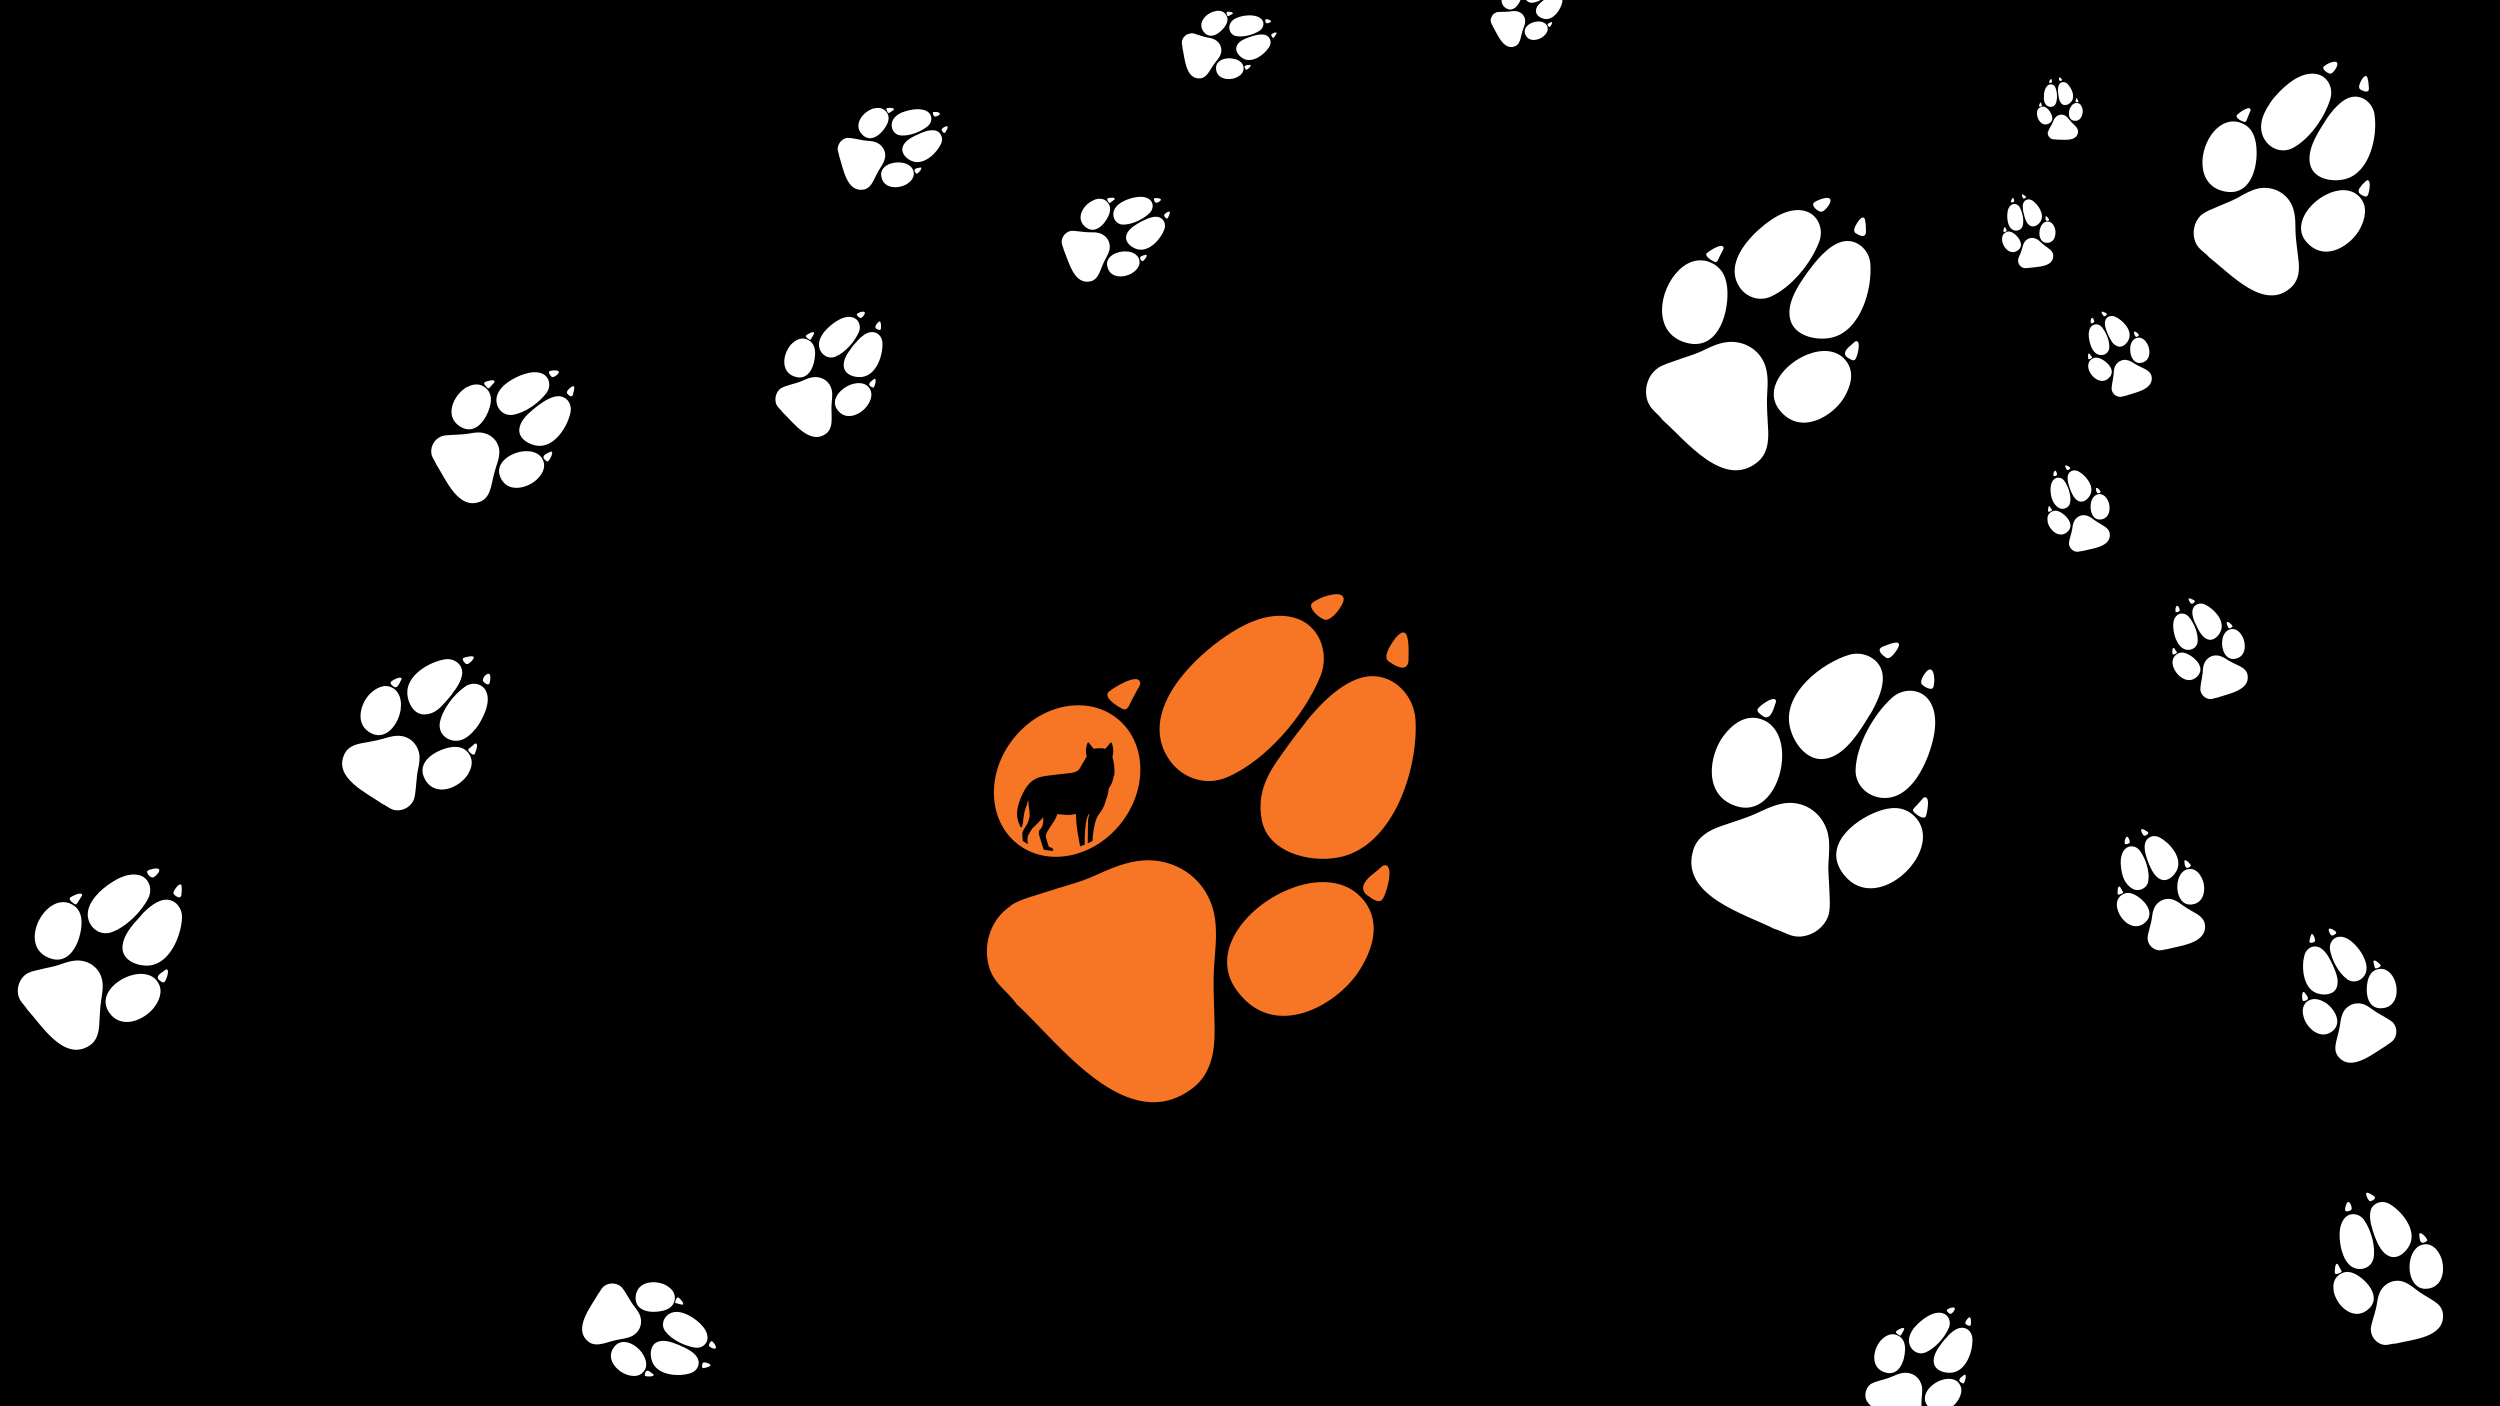
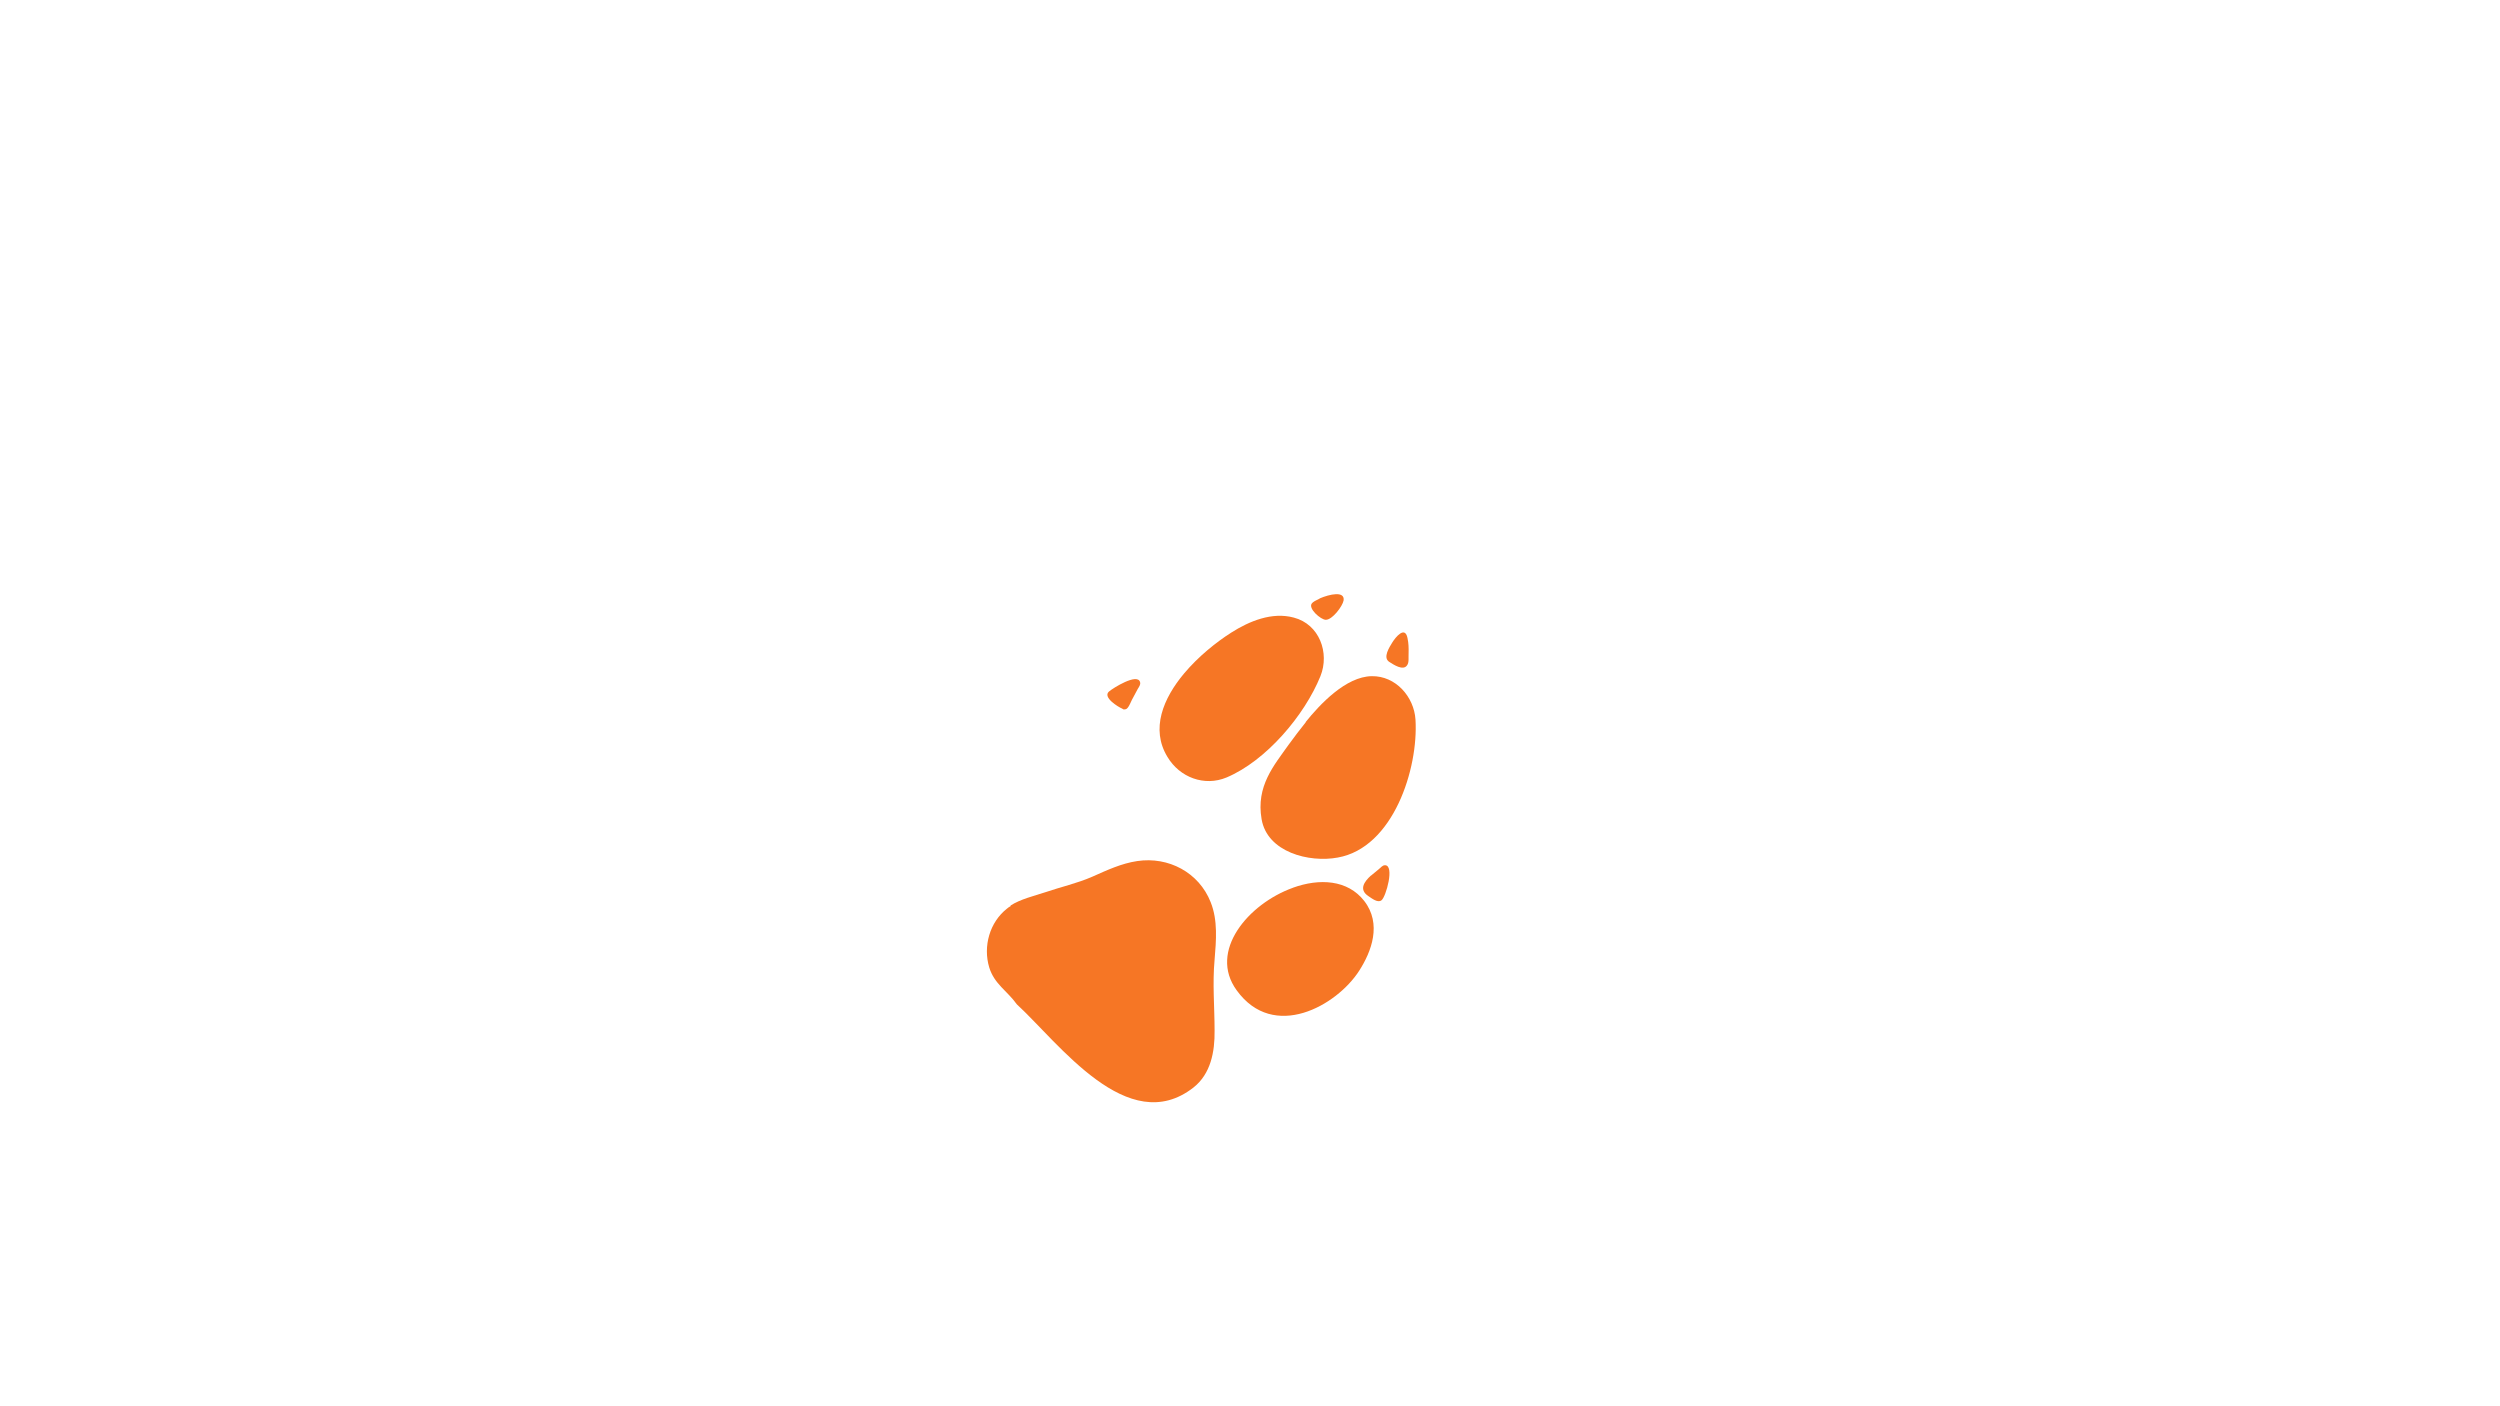
<svg xmlns="http://www.w3.org/2000/svg" id="Layer_1" version="1.1" viewBox="0 0 1920 1080">
  <defs>
    <style>
      .st0 {
        fill: #fff;
      }

      .st1 {
        fill: #f67625;
      }
    </style>
  </defs>
-   <rect x="-20.6" y="-11.1" width="1951.7" height="1113.5" />
  <g>
    <path class="st0" d="M317.9,613.8c1-2.7,1.1-6.2,1.5-9,.5-4,.6-8.3,1.3-12.2.8-3.8,1.7-7.7,1.5-11.7-.5-7.8-5.9-14.3-13.7-15.6-4.8-.8-9.6.7-14.1,2-5.7,1.7-11.4,2.4-17.2,3.6-5.1,1-10.3,3.1-12.6,8.1-9.1,18.5,17.8,30.3,29.2,38.5,3.7,1.6,6.1,4.4,10.4,4.8,5.4.5,10.8-2.5,13.2-7.3.2-.3.3-.6.5-1Z" />
    <path class="st0" d="M307.7,544.6c1-6.9-.9-13.7-6.8-16.6-6.4-3.1-12.6.9-16.7,4.8-7.3,7.2-12.6,24.2,1.6,30.7,11,4.9,20.3-7.3,22-18.9h0Z" />
    <path class="st0" d="M359.8,593.8c3-5,3.6-10.6,0-15.4-3.9-5.2-9.8-5.4-15.3-4.2-10.7,2.4-25.6,11.4-17.9,24.7,8.1,13.9,26.7,6.2,33.3-5h0Z" />
    <path class="st0" d="M347.1,533c3.6-4.5,8.9-12.1,7.7-18.4-1.1-5.8-7.2-9.1-12.7-8.3-12,1.8-29.8,12-29.3,26,.2,7.2,4.9,16.7,13.3,16.4,8.3-.3,12.4-5.7,16.6-10.3,1.6-1.7,3-3.5,4.5-5.3h0Z" />
    <path class="st0" d="M365.2,559.9c3.4-4.3,5.9-9.4,7.5-13.5,1.8-5,3-11,.4-15.9-3-5.8-10.4-6.9-15.6-3.4-8.7,5.9-17.7,17.5-19.7,27.9-1.1,5.9,2.4,11.3,8,13.2,7.7,2.6,14.3-2,19.3-8.4h.1Z" />
    <path class="st0" d="M306.6,525.1c.4-.8.8-1.6,1.1-2.1.2-.5.8-1.2.7-1.8-.4-2.4-7.7,1.4-8.3,2.7s.9,2.3,1.7,3c2.1,2.1,3.7.3,4.8-1.6h0Z" />
    <path class="st0" d="M364.6,579c.6-1.1,3.2-8,.7-8-.5,0-1.1.5-1.5.9-.8.6-1.5,1.3-2.3,2-.5.4-2,1.3-1.9,2s.2.6.3.8c.5.9,3.8,4.2,4.8,2.3h0Z" />
    <path class="st0" d="M362.2,504c-1.2,0-2.4.3-3.6.5-.8.2-2.3.4-2.9,1-1.1,1.2.9,3.2,1.8,4.1,1.4,1.4,3.5-.8,4.5-1.7s3.5-3.9.2-3.9Z" />
    <path class="st0" d="M376.3,523.2c.6-2.7.5-6.5-1.7-5.7s-4.1,3.7-3.7,5.3c.2,1.2,3.7,3.7,4.7,2.6.3-.3.5-1.2.8-2.2h0Z" />
  </g>
  <g>
    <path class="st0" d="M21.3,747.4c3-1.6,6.8-2.1,10.1-3,4.5-1.2,9.3-1.8,13.7-3.3,4.3-1.5,8.5-3.1,13.1-3.4,9-.6,17.2,4.6,19.8,13.3,1.6,5.3.7,11-.2,16.4-1.1,6.7-1.1,13.3-1.6,20-.4,5.9-2,12.1-7.3,15.5-19.7,13-37-15.6-48-27.6-2.4-4-5.9-6.2-6.9-11.1-1.3-6,1.1-12.7,6.3-16.2.4-.2.7-.4,1-.6h0Z" />
    <path class="st0" d="M101.4,748.9c7.7-2.1,15.7-1,19.8,5.4,4.5,6.9.9,14.5-3,19.6-7.1,9.3-25.7,17.9-35,2.7-7.2-11.8,5.2-24.2,18.2-27.7Z" />
    <path class="st0" d="M37.9,696.9c5.2-4.1,11.6-5.6,17.6-2.2,6.5,3.7,7.6,10.3,7,16.8-1.2,12.6-9.1,30.9-25.3,24-17-7.1-11-29.4.7-38.6Z" />
    <path class="st0" d="M108.8,702.4c4.5-4.8,12.5-12,19.7-11.4,6.8.4,11.4,6.8,11.3,13.3-.4,13.9-9.1,35.6-25.1,37.2-8.2.8-19.8-3.2-20.6-12.6-.6-7.6,4.7-14.9,9.4-20.4,1.7-2,3.5-4,5.4-6h-.1Z" />
    <path class="st0" d="M75.6,685.8c4.5-4.5,9.8-8.1,14.2-10.5,5.4-2.8,12-4.9,18-2.9,7.1,2.5,9.3,10.8,6.2,17.2-5.3,10.7-17.3,22.6-28.8,26.5-6.5,2.1-13.2-1.1-16.2-7.1-4.1-8.3.2-16.6,6.7-23.2h-.1Z" />
    <path class="st0" d="M123.8,747.2c.8-.6,1.7-1.2,2.2-1.6.6-.3,1.2-1.1,1.9-1.1,2.8.1-.4,9-1.8,9.8-1.1.7-2.7-.7-3.6-1.4-2.7-2.1-.8-4.2,1.2-5.7Z" />
    <path class="st0" d="M54,689.2c1.1-.8,8.6-4.8,9-1.9.1.7-.4,1.3-.8,1.8-.7,1-1.3,2-1.9,3-.4.6-1.2,2.4-2,2.4s-.7-.1-1-.2c-1-.5-5.3-3.6-3.3-5.1h0Z" />
    <path class="st0" d="M139.5,681c.2,1.3.1,2.7,0,4.1s0,2.8-.7,3.5c-1.3,1.6-3.9-.5-4.9-1.4-1.8-1.4.4-4.1,1.3-5.4s4-4.6,4.4-.8Z" />
    <path class="st0" d="M115.6,667.8c2.9-1,7.3-1.6,6.7,1.1-.4,1.6-3.6,5.3-5.5,5-1.4-.1-4.8-3.6-3.6-5,.4-.4,1.3-.8,2.4-1.2Z" />
  </g>
  <g>
    <path class="st0" d="M600.2,298c2-1.2,4.5-1.8,6.6-2.5,3-.9,6.1-1.6,9-2.9s5.6-2.5,8.6-2.9c6-.8,11.7,2.3,13.8,8,1.4,3.4.9,7.3.6,10.9-.5,4.5,0,9-.1,13.5,0,4-.8,8.2-4.1,10.8-12.6,9.6-25.6-8.8-33.5-16.2-1.7-2.5-4.2-3.8-5.2-7.1-1.1-4,.2-8.5,3.5-11.2.3-.1.4-.3.7-.5h0Z" />
    <path class="st0" d="M654,295.2c5.1-1.7,10.5-1.4,13.5,2.6,3.3,4.5,1.3,9.7-1.1,13.3-4.3,6.6-16.4,13.3-23.4,3.5-5.4-7.5,2.3-16.4,10.9-19.4h0Z" />
    <path class="st0" d="M608.9,263.3c3.3-3,7.5-4.4,11.6-2.3,4.5,2.2,5.6,6.5,5.5,10.9-.2,8.5-4.6,21.1-15.8,17.3-11.7-3.9-8.8-19.2-1.4-25.9h0Z" />
    <path class="st0" d="M656.8,263.7c2.8-3.4,7.7-8.6,12.7-8.7s8,4,8.2,8.3c.5,9.4-4.4,24.3-15.1,26.1-5.5.9-13.4-1.1-14.5-7.4-.9-5.1,2.4-10.2,5.3-14.1,1-1.4,2.1-2.9,3.3-4.2Z" />
    <path class="st0" d="M633.7,254.1c2.8-3.2,6.2-5.9,9-7.6,3.5-2.2,7.8-3.9,12-2.8,4.9,1.3,6.8,6.8,5,11.1-3.1,7.4-10.5,16-18.1,19.1-4.2,1.8-8.9-.1-11.2-4-3.2-5.4-.7-11.1,3.3-15.9h0Z" />
    <path class="st0" d="M668.9,293c.5-.4,1-.9,1.5-1.2.3-.2.8-.8,1.3-.9,1.9,0,0,6.1-.7,6.6-.7.5-1.9-.4-2.5-.8-1.8-1.3-.7-2.7.5-3.9h0Z" />
    <path class="st0" d="M619.3,257.4c.7-.6,5.5-3.6,5.9-1.7.2.4-.3.9-.4,1.3-.4.7-.7,1.4-1.2,2.1s-.7,1.7-1.2,1.8-.4,0-.7-.1c-.8-.3-3.8-2.2-2.5-3.3h0Z" />
    <path class="st0" d="M676.4,247.9c.2.9.2,1.9.2,2.7s.1,1.8-.3,2.4c-.7,1.1-2.6-.2-3.5-.7-1.2-.9,0-2.9.6-3.6s2.4-3.2,2.9-.8h0Z" />
    <path class="st0" d="M659.7,240.1c1.9-.8,4.8-1.4,4.5.5-.2,1.2-2.2,3.8-3.4,3.6-.9,0-3.4-2.2-2.6-3.1.2-.3.8-.6,1.6-.9h0Z" />
  </g>
  <g>
    <path class="st0" d="M1437.3,1062.7c2-1.2,4.5-1.8,6.6-2.5,3-.9,6.1-1.6,9-2.9s5.6-2.5,8.6-2.9c6-.8,11.7,2.3,13.8,8,1.4,3.4.9,7.3.6,10.9-.5,4.5,0,9-.1,13.5,0,4-.8,8.2-4.1,10.8-12.6,9.6-25.6-8.8-33.5-16.2-1.7-2.5-4.2-3.8-5.2-7.1-1.1-4,.2-8.5,3.5-11.2.3-.1.4-.3.7-.5h0Z" />
    <path class="st0" d="M1491.1,1059.9c5.1-1.7,10.5-1.4,13.5,2.6,3.3,4.5,1.3,9.7-1.1,13.3-4.3,6.6-16.4,13.3-23.4,3.5-5.4-7.5,2.3-16.4,10.9-19.4h0Z" />
    <path class="st0" d="M1446,1028c3.3-3,7.5-4.4,11.6-2.3,4.5,2.2,5.6,6.5,5.5,10.9-.2,8.5-4.6,21.1-15.8,17.3-11.7-3.9-8.8-19.2-1.4-25.9h0Z" />
    <path class="st0" d="M1493.9,1028.4c2.8-3.4,7.7-8.6,12.7-8.7s8,4,8.2,8.3c.5,9.4-4.4,24.3-15.1,26.1-5.5.9-13.4-1.1-14.5-7.4-.9-5.1,2.4-10.2,5.3-14.1,1-1.4,2.1-2.9,3.3-4.2Z" />
    <path class="st0" d="M1470.8,1018.9c2.8-3.2,6.2-5.9,9-7.6,3.5-2.2,7.8-3.9,12-2.8,4.9,1.3,6.8,6.8,5,11.1-3.1,7.4-10.5,16-18.1,19.1-4.2,1.8-8.9-.1-11.2-4-3.2-5.4-.7-11.1,3.3-15.9h0Z" />
    <path class="st0" d="M1506.1,1057.8c.5-.4,1-.9,1.5-1.2.3-.2.8-.8,1.3-.9,1.9,0,0,6.1-.7,6.6-.7.5-1.9-.4-2.5-.8-1.8-1.3-.7-2.7.5-3.9h0Z" />
    <path class="st0" d="M1456.5,1022.2c.7-.6,5.5-3.6,5.9-1.7.2.4-.3.9-.4,1.3-.4.7-.7,1.4-1.2,2.1s-.7,1.7-1.2,1.8-.4,0-.7-.1c-.8-.3-3.8-2.2-2.5-3.3h0Z" />
    <path class="st0" d="M1513.5,1012.7c.2.9.2,1.9.2,2.7s.1,1.8-.3,2.4c-.7,1.1-2.6-.2-3.5-.7-1.2-.9,0-2.9.6-3.6s2.4-3.2,2.9-.8h0Z" />
    <path class="st0" d="M1496.8,1004.9c1.9-.8,4.8-1.4,4.5.5-.2,1.2-2.2,3.8-3.4,3.6-.9,0-3.4-2.2-2.6-3.1.2-.3.8-.6,1.6-.9h0Z" />
  </g>
  <g>
    <path class="st0" d="M477.2,988.4c1.6,1.6,2.9,3.9,4.1,5.8,1.7,2.6,3.1,5.5,5,8s3.8,4.8,5,7.5c2.3,5.6.8,11.9-4.3,15.4-3,2.2-6.8,2.8-10.4,3.4-4.5.7-8.7,2.2-13.1,3.3-3.9,1-8.1,1.3-11.5-1.3-12.5-9.8,2-27,7.2-36.5,2-2.3,2.6-5.1,5.6-6.8,3.5-2.1,8.3-2,11.7.6.2.2.4.3.6.5h0Z" />
    <path class="st0" d="M493.5,1039.7c3,4.5,4,9.8.9,13.7-3.5,4.3-9,3.7-13.1,2.3-7.5-2.5-17-12.5-9.3-21.7,5.9-7.1,16.5-1.9,21.5,5.6h0Z" />
    <path class="st0" d="M512.9,988c3.8,2.4,6.1,6.1,5.2,10.6-1,4.9-4.9,7.1-9.2,8.1-8.3,2-21.6.9-20.7-10.9.9-12.3,16.3-13.4,24.7-7.9h0Z" />
    <path class="st0" d="M524.7,1034.4c4,1.9,10.3,5.3,11.6,10.1s-1.8,8.7-6,10.1c-8.9,2.9-24.6,1.8-29.1-8-2.3-5.1-2.3-13.3,3.5-15.9,4.7-2.1,10.4-.2,15,1.6,1.6.6,3.3,1.4,4.9,2.1Z" />
    <path class="st0" d="M528,1009.7c3.8,1.8,7.3,4.5,9.7,6.8,3,2.9,5.7,6.6,5.7,10.9,0,5.1-4.8,8.3-9.5,7.6-8-1.2-18.1-6.1-23-12.6-2.8-3.6-2.1-8.6,1.1-11.8,4.4-4.4,10.6-3.5,16.2-.8h-.1Z" />
    <path class="st0" d="M499.3,1053.6c.5.4,1.1.8,1.5,1.1.3.3.9.5,1.2,1,.5,1.9-5.8,1.6-6.5,1-.7-.6-.1-1.9.1-2.6.8-2.1,2.5-1.4,3.9-.5h-.1Z" />
    <path class="st0" d="M521.2,996.6c.8.5,4.8,4.5,3.1,5.3-.3.2-.9,0-1.3-.1-.8-.2-1.5-.3-2.3-.6s-1.8-.2-2.1-.7,0-.4,0-.7c.1-.8,1.2-4.2,2.6-3.2h.1Z" />
    <path class="st0" d="M544.8,1049.4c-.8.4-1.7.7-2.6.9s-1.7.6-2.4.3c-1.2-.4-.5-2.6-.2-3.5.5-1.4,2.8-.6,3.7-.3s3.7,1.5,1.5,2.6h0Z" />
    <path class="st0" d="M548.2,1031.3c1.3,1.7,2.6,4.3.7,4.5-1.2.1-4.2-1.2-4.4-2.4-.2-.9,1.3-3.9,2.4-3.3.3.1.8.7,1.3,1.3h0Z" />
  </g>
  <g>
    <path class="st0" d="M339.1,335c2.6-.8,5.7-.8,8.4-1,3.7-.3,7.6-.2,11.2-.8,3.6-.6,7.1-1.3,10.8-1,7.1.8,12.9,5.9,13.9,13.1.5,4.4-.9,8.7-2.3,12.9-1.7,5.2-2.7,10.3-3.9,15.5-1.2,4.6-3.2,9.3-7.8,11.3-17.3,7.7-27.1-17.2-34.2-28.1-1.4-3.5-3.8-5.7-4-9.6-.3-5,2.6-9.9,7.2-11.9s.7-.3.9-.3h-.2Z" />
    <path class="st0" d="M402.1,346.6c6.4-.6,12.6,1.3,14.9,6.8,2.7,6-1.2,11.6-5,15.1-6.9,6.4-22.6,10.8-27.9-2.4-4.1-10.2,7.3-18.4,18-19.5Z" />
    <path class="st0" d="M358.8,297.3c4.6-2.6,9.9-3,14.1.5,4.6,3.8,4.7,9.2,3.4,14.2-2.6,9.8-11.2,23.1-23.1,15.5-12.5-7.9-4.8-24.6,5.6-30.4h0Z" />
    <path class="st0" d="M413.9,311c4.2-3.2,11.4-7.8,17.1-6.5s8.1,6.9,7.2,11.9c-2.1,10.9-11.9,26.8-24.7,26-6.6-.5-15.2-5.1-14.7-12.6.5-6.1,5.6-11.1,10.1-14.9,1.6-1.4,3.4-2.7,5-4h0Z" />
    <path class="st0" d="M390,293.6c4-2.9,8.8-5.1,12.6-6.3,4.7-1.5,10.1-2.3,14.6,0,5.2,2.9,6,9.8,2.6,14.3-5.6,7.7-16.6,15.6-26.2,17-5.4.8-10.3-2.6-11.8-7.7-2.2-7.1,2.3-13.1,8.3-17.4h0Z" />
    <path class="st0" d="M419.9,348.3c.7-.4,1.5-.7,1.9-.9.5-.1,1.1-.7,1.6-.6,2.2.5-1.5,7-2.6,7.5-.9.4-2.1-.9-2.7-1.6-1.8-1.9,0-3.4,1.7-4.4h0Z" />
    <path class="st0" d="M372.5,293.4c1-.5,7.4-2.6,7.3-.3,0,.5-.5.9-.8,1.3-.7.7-1.2,1.4-1.9,2.1s-1.2,1.7-1.9,1.7-.6-.2-.8-.3c-.7-.5-3.7-3.5-2-4.5h0Z" />
    <path class="st0" d="M441,298.2c0,1-.3,2.1-.6,3.2s-.4,2.2-1,2.7c-1.2,1-3-.9-3.7-1.8-1.2-1.3.9-3.2,1.8-4.1s3.8-3.1,3.6,0h0Z" />
    <path class="st0" d="M423.9,284.6c2.5-.4,6-.2,5.2,1.7-.5,1.3-3.5,3.6-5,3.3-1.1-.3-3.3-3.5-2.2-4.4.3-.3,1.1-.5,2-.6Z" />
  </g>
  <g>
    <path class="st0" d="M822.5,177.4c1.9-.3,4.1.1,6,.3,2.6.2,5.3.7,8,.7s5.1-.1,7.6.6c4.9,1.3,8.4,5.7,8.2,10.8,0,3.2-1.7,6-3.1,8.7-1.9,3.4-3.1,6.9-4.6,10.5-1.3,3.1-3.3,6.1-6.8,7-13,3.3-17-15.3-20.7-23.7-.5-2.6-2-4.4-1.7-7.3.4-3.5,3-6.6,6.4-7.5s.5-.1.7-.1h0Z" />
    <path class="st0" d="M865.3,193.1c4.6.3,8.6,2.4,9.7,6.5,1.1,4.5-2.2,8-5.3,10-5.6,3.7-17.1,4.9-19.3-5-1.7-7.6,7.3-12,14.9-11.5h0Z" />
    <path class="st0" d="M840.8,153.3c3.6-1.2,7.3-.9,9.8,2.1,2.8,3.2,2.2,7,.7,10.4-2.9,6.6-10.6,14.9-18.1,8.2-7.8-7-.5-17.8,7.6-20.6h0Z" />
    <path class="st0" d="M877.9,169.5c3.3-1.7,8.9-4.1,12.7-2.5s4.9,5.8,3.6,9.2c-2.7,7.4-11.5,17.4-20.4,15.3-4.6-1.1-10.1-5.3-8.8-10.6,1-4.2,5.3-7.1,8.8-9.2s2.6-1.5,4-2.2h0Z" />
    <path class="st0" d="M863.1,154.4c3.2-1.6,6.8-2.6,9.6-3,3.4-.5,7.4-.4,10.2,1.8,3.3,2.6,3,7.5,0,10.4-4.9,4.8-13.5,9-20.4,8.9-3.9,0-6.9-3-7.4-6.8-.7-5.2,3.2-8.9,7.9-11.2h0Z" />
    <path class="st0" d="M877.6,196.3c.5-.2,1.1-.3,1.5-.4.4,0,.9-.4,1.2-.2,1.5.6-1.9,4.7-2.7,4.9-.7.2-1.3-.9-1.7-1.4-1-1.6.3-2.4,1.7-2.9h0Z" />
    <path class="st0" d="M850.9,152.2c.7-.2,5.5-1,5.2.7,0,.4-.5.6-.8.8-.5.4-1,.8-1.6,1.2s-1.1,1.1-1.5,1-.4-.2-.5-.3c-.5-.5-2.2-2.9-.8-3.4h0Z" />
    <path class="st0" d="M898.4,163.7c-.2.8-.5,1.5-.8,2.2-.2.5-.5,1.5-1,1.8-.9.6-2-1-2.4-1.7-.7-1.1,1-2.2,1.7-2.7s3-1.7,2.5.4h0Z" />
    <path class="st0" d="M888,152.1c1.8,0,4.2.5,3.4,1.8-.5.8-2.9,2.2-3.9,1.7-.7-.3-1.9-2.8-1-3.3.2-.1.8-.2,1.5-.2Z" />
  </g>
  <g>
    <path class="st0" d="M651.1,105.9c1.9,0,4.1.4,5.9.7,2.6.4,5.3,1.2,7.9,1.4,2.6.2,5.1.3,7.6,1.2,4.8,1.7,7.9,6.3,7.3,11.4-.4,3.1-2.1,5.9-3.8,8.5-2.1,3.2-3.6,6.7-5.4,10.1-1.6,3-3.8,5.8-7.3,6.4-13.2,2.3-15.7-16.6-18.7-25.3-.3-2.6-1.7-4.6-1.1-7.4.7-3.4,3.5-6.4,7-7h.7-.1Z" />
    <path class="st0" d="M692.6,124.9c4.5.7,8.4,3.1,9.1,7.3.8,4.6-2.8,7.8-6,9.6-5.8,3.2-17.5,3.5-18.9-6.6-1.1-7.7,8.2-11.4,15.8-10.3h0Z" />
    <path class="st0" d="M671.3,83.3c3.6-1,7.3-.3,9.6,2.8,2.5,3.4,1.6,7.1-.2,10.4-3.5,6.3-11.8,14-18.7,6.7-7.2-7.6,1-17.8,9.2-20h.1Z" />
    <path class="st0" d="M707,102.3c3.4-1.5,9.2-3.4,12.9-1.5,3.4,1.8,4.4,6.1,2.9,9.5-3.3,7.2-12.9,16.5-21.6,13.7-4.5-1.4-9.6-6.1-7.9-11.3,1.4-4.1,5.8-6.7,9.5-8.5,1.4-.7,2.8-1.3,4.2-1.9h0Z" />
    <path class="st0" d="M693.5,86.1c3.3-1.3,7-2,9.8-2.2,3.5-.2,7.4.2,10,2.6,3.1,2.9,2.4,7.7-.7,10.3-5.2,4.4-14.2,7.9-21,7.2-3.9-.4-6.6-3.6-6.8-7.4-.3-5.3,3.9-8.6,8.7-10.6h0Z" />
    <path class="st0" d="M704.6,129.1c.6-.1,1.1-.2,1.5-.3.4,0,.9-.3,1.2-.1,1.4.7-2.3,4.6-3.1,4.7-.7.1-1.3-1-1.6-1.6-.9-1.7.5-2.4,1.9-2.7h0Z" />
    <path class="st0" d="M681.4,83c.8-.2,5.5-.5,5.1,1.1,0,.4-.5.6-.8.8-.6.4-1.1.7-1.7,1.1s-1.2,1-1.6.8-.3-.2-.5-.4c-.4-.5-1.9-3.1-.6-3.4h0Z" />
    <path class="st0" d="M727.8,98.2c-.2.7-.6,1.4-1,2.1s-.7,1.4-1.2,1.7c-1,.5-1.9-1.1-2.3-1.9-.6-1.1,1.2-2.1,1.9-2.5.8-.5,3.1-1.5,2.5.6h0Z" />
    <path class="st0" d="M718.4,85.9c1.8,0,4.2.9,3.2,2.1-.6.8-3.1,1.9-4,1.4-.7-.4-1.7-3-.7-3.4.3,0,.8,0,1.5,0h0Z" />
  </g>
  <g>
    <path class="st0" d="M915,25.5c1.6,0,3.4.7,4.9,1.2,2.2.6,4.3,1.5,6.5,1.9,2.1.4,4.3.7,6.3,1.7,3.9,1.9,6,6,5.1,10.3-.6,2.6-2.3,4.7-4,6.8-2.1,2.5-3.6,5.3-5.4,8-1.6,2.4-3.7,4.6-6.7,4.8-11.3.7-11.7-15.4-13.5-23,0-2.2-1-4-.3-6.3.9-2.8,3.5-5,6.5-5.2h.6v-.2Z" />
    <path class="st0" d="M948.1,45.2c3.7,1,6.8,3.3,7,7,.2,3.9-3.1,6.3-5.9,7.5-5.2,2.2-15,1.4-15.3-7.2-.2-6.6,8-8.9,14.2-7.2h0Z" />
    <path class="st0" d="M934,8.4c3.2-.5,6.2.4,7.8,3.3,1.8,3.1.7,6.1-1.1,8.7-3.5,5-11.1,10.7-16.3,4-5.4-7,2.4-14.9,9.5-15.9h0Z" />
    <path class="st0" d="M962.3,27.6c3-.9,8-2,11,0,2.7,1.8,3.2,5.6,1.6,8.2-3.4,5.7-12.3,12.7-19.4,9.5-3.6-1.6-7.5-6-5.6-10.2,1.5-3.4,5.5-5.1,8.8-6.3s2.4-.8,3.7-1.2h0Z" />
    <path class="st0" d="M952.4,12.8c2.9-.8,6-1.1,8.4-1s6.2.8,8.2,3.1c2.4,2.7,1.3,6.7-1.5,8.6-4.8,3.2-12.6,5.3-18.3,4.2-3.2-.7-5.2-3.6-5.1-6.8.2-4.5,4-6.9,8.3-8.1h0Z" />
    <path class="st0" d="M957.9,49.9c.5,0,1,0,1.3,0,.3,0,.8-.2,1.1,0,1.2.7-2.3,3.6-3.1,3.7-.6,0-1-1-1.2-1.5-.6-1.5.6-2,1.9-2.1Z" />
    <path class="st0" d="M942.6,9c.6,0,4.7,0,4.2,1.4,0,.3-.5.4-.8.6-.5.3-1,.5-1.5.8s-1.1.7-1.4.6-.3-.2-.4-.3c-.3-.5-1.4-2.8-.2-2.9v-.2Z" />
    <path class="st0" d="M980.2,26c-.3.6-.6,1.2-1,1.7s-.7,1.1-1.1,1.3c-.9.3-1.5-1.1-1.7-1.8-.4-1,1.2-1.6,1.8-1.9s2.8-1,2,.7h0Z" />
    <path class="st0" d="M973.4,14.8c1.5.3,3.4,1.1,2.5,2.1-.6.6-2.8,1.3-3.5.8-.5-.4-1.1-2.7-.3-2.9h1.3Z" />
  </g>
  <g>
-     <path class="st0" d="M1149,9.5c1.3-.4,2.9-.3,4.3-.4,1.9,0,3.9,0,5.7-.2,1.8-.2,3.6-.6,5.5-.3,3.6.5,6.5,3.2,6.8,6.9.2,2.3-.6,4.4-1.4,6.5-1,2.6-1.5,5.2-2.2,7.9-.6,2.3-1.8,4.7-4.1,5.6-8.9,3.6-13.5-9.2-16.9-14.8-.6-1.8-1.9-3-1.9-5s1.5-5,3.8-5.9.3,0,.5-.2h-.1Z" />
    <path class="st0" d="M1180.8,16.5c3.3-.2,6.3.9,7.5,3.7,1.2,3.1-.8,5.9-2.8,7.6-3.6,3.2-11.7,5.1-14.2-1.7-1.9-5.3,4-9.2,9.5-9.6Z" />
    <path class="st0" d="M1159.6-9.3c2.4-1.2,5.1-1.3,7.2.5,2.3,2,2.2,4.7,1.5,7.3-1.5,4.9-6.1,11.6-12,7.6-6.2-4.2-2-12.6,3.4-15.3h0Z" />
    <path class="st0" d="M1187.5-1.4c2.2-1.5,5.9-3.8,8.8-3,2.7.7,4,3.6,3.5,6.2-1.2,5.5-6.5,13.5-13,12.8-3.3-.3-7.6-2.8-7.2-6.7.3-3.1,3.1-5.6,5.4-7.4s1.7-1.3,2.6-1.9h-.1Z" />
    <path class="st0" d="M1175.6-10.7c2.1-1.4,4.6-2.5,6.5-3,2.4-.7,5.2-1,7.4.3,2.6,1.6,2.9,5,1.1,7.3-3,3.8-8.7,7.7-13.6,8.2-2.8.3-5.2-1.5-5.9-4.1-1-3.7,1.4-6.6,4.5-8.7Z" />
    <path class="st0" d="M1189.9,17.6c.4-.2.7-.3,1-.4.3,0,.6-.3.8-.3,1.1.3-.9,3.5-1.5,3.8-.5.2-1-.5-1.3-.9-.9-1,0-1.7.9-2.2h0Z" />
  </g>
  <g>
    <path class="st0" d="M1404.7,700.9c1.1-5.2.4-11.3.3-16.6-.2-7.3-1.2-14.9-.7-22.1.4-7.1,1.1-14.2-.3-21.2-2.9-13.8-14.3-24-28.5-24.4-8.8-.2-16.9,3.6-24.7,7.2-9.6,4.6-19.7,7.3-29.7,10.9-8.8,3.1-17.5,8.2-20.5,17.6-11.4,35.4,39.4,49.5,62.1,61.1,7,1.8,11.9,6.3,19.8,5.9,9.7-.6,18.8-7.1,21.8-16.5.2-.6.4-1.3.5-1.9h-.1Z" />
    <path class="st0" d="M1368.7,580c0-12.6-5.1-24.2-16.5-27.8-12.4-3.9-22.4,4.8-28.5,12.9-11.2,14.7-16.3,46.6,10.7,54.3,20.8,5.9,34.5-18.2,34.3-39.3h0Z" />
    <path class="st0" d="M1474.3,654.4c4-9.6,3.7-19.9-4-27.5-8.4-8.3-18.9-7.2-28.5-3.6-18.6,7-42.9,26.8-25.7,48.5,18,22.7,49.2,4.3,58.2-17.5h0Z" />
    <path class="st0" d="M1435.9,549.3c5.3-8.9,12.9-23.9,9.1-34.8-3.5-10-15.1-14.5-24.9-11.6-20.9,6.4-50.1,28.9-45.8,53.8,2.2,12.8,13.1,28.7,27.8,26,11.9-2.2,20.6-13.4,27-22.8,2.4-3.5,4.6-7.1,6.7-10.7h.1Z" />
    <path class="st0" d="M1475.1,592.5c4.9-8.6,8.2-18.3,9.8-26,2-9.4,2.4-20.3-3.3-28.5-6.8-9.7-20.3-9.6-28.6-2.1-14,12.7-27.1,35.8-27.9,54.9-.5,10.7,7.2,19.5,17.7,21.6,14.4,2.8,25.1-7.3,32.3-19.8h0Z" />
    <path class="st0" d="M1361.7,545.5c.6-1.5,1.1-3,1.4-4.1.3-1,1.2-2.3.8-3.4-1.4-4.3-13.4,4.5-14.1,6.8-.6,2,2.3,3.8,3.7,4.9,4.2,3.1,6.7-.5,8.2-4.2Z" />
    <path class="st0" d="M1479.1,626.7c.8-2,3.6-15-.9-14.4-1.1,0-1.8,1.2-2.4,2-1.2,1.4-2.5,2.7-3.7,4.1-.7.8-3.1,2.8-2.9,4,0,.5.4,1,.8,1.4,1.2,1.4,7.8,6.5,9.1,2.9Z" />
    <path class="st0" d="M1455.3,493.6c-2.1.3-4.2,1-6.2,1.8-1.4.6-4.1,1.3-5.1,2.6-1.8,2.5,2.4,5.6,4.2,6.9,2.9,2.2,6.1-2.4,7.6-4.3,1.6-2.1,5.3-8-.6-7h0Z" />
    <path class="st0" d="M1485.5,524.2c.3-4.9-.7-11.8-4.5-9.7-2.3,1.3-6.5,7.7-5.4,10.4.8,2,7.5,5.8,9,3.3.4-.7.7-2.2.8-4.1h0Z" />
  </g>
  <g>
    <path class="st1" d="M776,695.5c7.8-5,18.1-7.4,26.6-10.2,12-4.1,24.7-6.9,36.3-12,11.3-5,22.3-10.2,34.5-12,23.9-3.6,47.4,8.7,56.4,31.6,5.6,14,4.2,29.5,3,44.2-1.7,18.4,0,36.1,0,54.5.2,16.1-2.9,33.1-16.2,43.6-50.4,39.4-103.5-34.3-135.7-63.9-7.2-10.2-17.3-15.5-21.2-28.4-4.8-16.1.3-34.6,13.7-45.1.9-.8,1.8-1.4,2.9-2l-.2-.2Z" />
    <path class="st1" d="M992.9,681.8c20.5-7.4,42.1-6.2,54.8,10.1,13.7,17.6,5.6,39-3.9,53.7-17.2,26.8-65.6,54.2-94,15-22-30.1,8.9-66.5,43.2-78.8Z" />
    <path class="st1" d="M1002.6,554.7c11.1-13.8,31-35.1,50.9-35.4,18.4-.3,32.5,15.8,33.6,33.4,2.3,37.6-17,98.3-59.7,105.9-22,4.1-54.2-4.1-58.5-29.5-4.4-25.4,9.5-41.2,20.8-57.2,4.2-5.9,8.7-11.6,13.2-17.3h-.2Z" />
    <path class="st1" d="M909.4,517.2c11-13.1,24.8-24.1,36.1-31.3,14-8.9,31.4-16.1,48.1-11.6,19.7,5.1,27.7,27.1,20.5,45-12.2,30.1-41.7,65-72.1,77.8-17,7.1-36,0-45.4-15.8-13.1-21.5-3.2-45,12.8-64.1h0Z" />
    <path class="st1" d="M1052.9,672.5c2.1-1.8,4.2-3.5,5.7-4.7,1.5-1.1,3-3.3,5-3.3,7.7-.2.8,24.4-2.6,26.9-2.9,2.3-7.5-1.5-10.1-3.2-7.5-5-3.2-11.1,2-15.8h0Z" />
    <path class="st1" d="M851.7,531.1c2.7-2.4,22.1-14.7,23.9-7.1.5,1.8-.9,3.6-1.8,5.1-1.5,2.9-3,5.6-4.5,8.4-.9,1.7-2.7,6.8-4.8,7.2s-1.8,0-2.7-.5c-3-1.2-15.2-8.7-10.1-13.1v-.2Z" />
    <path class="st1" d="M1081,490.3c.8,3.6.9,7.4.8,11.1-.2,3.8.5,7.4-1.2,9.6-3,4.4-10.4-.6-13.7-2.7-5.1-3.3.2-11.3,2.4-14.9,2.4-3.9,9.8-13.2,11.7-3.2h0Z" />
    <path class="st1" d="M1013.5,459.6c7.7-3.3,19.4-5.9,18.4,1.5-.8,4.5-8.7,15-13.7,14.9-3.8,0-13.8-8.7-10.7-12.6.8-1.1,3.2-2.4,6.2-3.8h-.2Z" />
  </g>
  <g>
    <path class="st0" d="M1691.5,164.5c3.2-2.5,7.7-4,11.4-5.7,5.1-2.3,10.7-4.2,15.6-6.9,4.8-2.7,9.5-5.5,14.8-6.9,10.5-2.6,21.4,1.9,26.4,11.6,3.1,6,3.2,12.9,3.2,19.5s1.5,16.1,2.4,24.2c.8,7.2.2,14.8-5.4,20.1-20.7,19.7-47.5-10.8-63.1-22.6-3.6-4.3-8.4-6.1-10.7-11.8-2.8-6.9-1.3-15.4,4.2-20.6.4-.3.7-.7,1.2-1h0Z" />
    <path class="st0" d="M1787.3,149.1c8.8-4.2,18.5-4.6,24.8,2.1,6.8,7.3,4.2,17.1.6,24.1-6.5,12.7-26.8,26.9-41.2,10.7-11.1-12.4,1.1-30,15.8-36.9h0Z" />
    <path class="st0" d="M1700.5,100.7c5.3-6,12.6-9.2,20.4-6.4,8.6,3.1,11.3,10.7,12,18.6,1.4,15.3-4.3,38.7-25,34-21.8-4.9-19.4-32.7-7.4-46.2Z" />
    <path class="st0" d="M1786.2,92.2c4.4-6.6,12.3-16.9,21.1-17.9,8.1-.9,15.1,5.6,16.3,13.4,2.6,16.6-3.3,44.4-22,49.7-9.6,2.7-24.3.5-27.3-10.6-2.4-9,2.4-18.8,6.8-26.3,1.6-2.8,3.4-5.5,5.1-8.2h0Z" />
    <path class="st0" d="M1743.1,79.5c4.3-6.3,10-11.8,14.7-15.5,5.8-4.5,13.3-8.5,20.9-7.2,9,1.4,13.5,10.8,11,19.1-4.1,13.9-15.7,30.7-28.7,37.7-7.3,3.9-16,1.5-20.8-5-6.7-9-3.4-19.8,3-29h0Z" />
    <path class="st0" d="M1813.6,142.4c.8-.9,1.7-1.7,2.4-2.3.6-.6,1.2-1.6,2.1-1.7,3.4-.4,1.4,10.8,0,12.1-1.2,1.1-3.4-.3-4.6-.9-3.6-1.9-1.9-4.8.2-7.1h0Z" />
    <path class="st0" d="M1718.1,88.2c1.1-1.2,9.2-7.5,10.3-4.2.3.8-.3,1.6-.6,2.3-.5,1.3-1.1,2.6-1.6,3.9-.3.8-.9,3.1-1.8,3.4-.4,0-.8,0-1.2,0-1.4-.4-7.1-3.2-5.1-5.4h0Z" />
    <path class="st0" d="M1818.3,60.1c.5,1.6.7,3.2.8,4.9,0,1.2.5,3.3,0,4.4-1.2,2.1-4.7.2-6.2-.6-2.4-1.3-.4-5.1.4-6.7s3.8-6.3,5.1-1.9h-.1Z" />
    <path class="st0" d="M1786.9,49.4c3.3-1.8,8.4-3.4,8.2,0,0,2-3.2,7.1-5.4,7.2-1.7,0-6.5-3.3-5.3-5.2.3-.5,1.3-1.2,2.6-1.9h0Z" />
  </g>
  <g>
    <path class="st0" d="M1273.3,282.6c4.1-2.7,9.5-4.2,14-5.8,6.3-2.4,13-4.1,19.1-6.9,5.9-2.8,11.7-5.8,18.2-6.9,12.7-2.2,25.3,4,30.4,16,3.1,7.4,2.7,15.6,2.2,23.4-.6,9.7.4,19.2.8,28.9.3,8.6-1,17.6-8,23.4-26.2,21.7-55.5-16.7-73-32-3.9-5.3-9.4-8-11.7-14.8-2.8-8.5-.3-18.4,6.6-24.2.5-.4.9-.7,1.5-1.1h0Z" />
    <path class="st0" d="M1388.3,272.2c10.8-4.2,22.3-3.9,29.2,4.6,7.5,9.2,3.5,20.6-1.3,28.6-8.7,14.5-34,29.7-49.7,9.3-12.1-15.7,3.7-35.5,21.8-42.5Z" />
    <path class="st0" d="M1289.2,207.6c6.8-6.7,15.7-9.9,24.8-5.9,9.9,4.4,12.5,13.6,12.7,23,.3,18.2-8.3,45.6-32.5,38.3-25.4-7.6-20.3-40.4-4.9-55.4h0Z" />
    <path class="st0" d="M1391.6,204.6c5.7-7.5,16-19,26.5-19.5,9.7-.4,17.5,7.9,18.3,17.2,1.7,20-7.6,52.4-30.2,57.1-11.6,2.4-28.8-1.4-31.5-14.9-2.2-10.8,4.4-22.1,10.2-30.7,2.1-3.2,4.4-6.3,6.8-9.3h-.1Z" />
    <path class="st0" d="M1341.6,186c5.6-7.1,12.8-13.2,18.7-17.2,7.3-4.9,16.4-9,25.4-6.9,10.5,2.5,15.1,14,11.5,23.6-6,16.2-21.2,35.1-37.2,42.3-8.9,4-19.1.5-24.3-7.7-7.2-11.3-2.3-23.8,5.9-34.2h0Z" />
    <path class="st0" d="M1420,266.4c1.1-1,2.2-1.9,3-2.6.8-.6,1.6-1.8,2.6-1.8,4.1-.2.7,12.9-1,14.3-1.5,1.2-4-.7-5.4-1.5-4.1-2.5-1.9-5.9.8-8.4Z" />
    <path class="st0" d="M1311.1,194.2c1.4-1.3,11.5-8.1,12.6-4.1.2.9-.5,1.9-.9,2.7-.7,1.5-1.5,3-2.3,4.5-.5.9-1.3,3.6-2.4,3.9s-1,0-1.5-.2c-1.6-.6-8.2-4.4-5.6-6.8h.1Z" />
    <path class="st0" d="M1432.4,169.2c.4,1.9.6,3.9.6,5.9s.3,3.9-.5,5.2c-1.5,2.3-5.6-.1-7.3-1.2-2.8-1.7,0-6,1.1-7.9s5-7.2,6.2-1.9h0Z" />
    <path class="st0" d="M1396.1,153.9c4.1-1.9,10.3-3.4,9.7.6-.3,2.4-4.4,8.1-7.1,8.1s-7.5-4.4-5.9-6.6c.4-.6,1.7-1.4,3.2-2.1h.1Z" />
  </g>
  <g>
    <path class="st0" d="M1837.7,785.3c-1.6-1.6-4-2.8-5.9-4-2.7-1.7-5.6-3.1-8.2-4.9-2.5-1.8-4.9-3.7-7.7-4.9-5.6-2.2-12-.5-15.5,4.6-2.1,3.1-2.7,7-3.2,10.6-.6,4.5-2,8.8-3,13.2s-1.1,8.2,1.5,11.5c10.1,12.4,27.1-2.6,36.6-8.1,2.3-2.1,5.1-2.8,6.7-5.8,2.1-3.6,1.8-8.4-.8-11.7s-.4-.4-.6-.6h0Z" />
    <path class="st0" d="M1785.6,769.9c-4.6-2.9-9.9-3.8-13.9-.6-4.3,3.5-3.5,9.2-2,13.3,2.7,7.5,13,16.8,22.1,8.9,7-6.1,1.5-16.7-6.1-21.6h0Z" />
    <path class="st0" d="M1837.2,749.3c-2.5-3.7-6.3-6-10.9-5-5,1.1-7,5.1-8,9.4-1.8,8.4-.4,21.8,11.5,20.6,12.4-1.2,13.1-16.7,7.4-25.1h0Z" />
    <path class="st0" d="M1790.3,738.5c-2-4-5.6-10.2-10.4-11.4s-8.8,2-10,6.3c-2.6,9-1.3,24.9,8.7,29.1,5.1,2.2,13.4,2,15.9-3.9,2-4.8,0-10.6-1.9-15.1-.7-1.7-1.5-3.3-2.3-4.9h0Z" />
    <path class="st0" d="M1815.1,734.5c-1.9-3.8-4.7-7.2-7.1-9.6-2.9-2.9-6.8-5.6-11.1-5.5-5.1.2-8.2,5.1-7.5,9.8,1.3,8,6.6,18.1,13.3,22.9,3.8,2.7,8.7,2,11.9-1.3,4.4-4.5,3.3-10.8.4-16.3h0Z" />
    <path class="st0" d="M1771.5,764.4c-.4-.6-.8-1.1-1.1-1.5-.3-.3-.6-1-1-1.1-1.9-.5-1.5,5.9-.9,6.7.6.7,1.9,0,2.6-.2,2.1-.8,1.4-2.5.4-4h0Z" />
    <path class="st0" d="M1828.3,741.1c-.5-.7-4.6-4.8-5.4-3-.2.4,0,.9,0,1.3.2.8.4,1.5.6,2.3s.3,1.8.8,2,.5,0,.7,0c.8,0,4.2-1.3,3.2-2.6h0Z" />
    <path class="st0" d="M1774.8,718.4c-.4.8-.6,1.7-.8,2.7s-.5,1.8-.3,2.4c.5,1.2,2.6.4,3.5,0,1.4-.5.6-2.8.2-3.8s-1.6-3.8-2.7-1.4h.1Z" />
    <path class="st0" d="M1792.9,714.7c-1.7-1.2-4.4-2.5-4.5-.6,0,1.1,1.3,4.1,2.5,4.4.9.2,3.8-1.4,3.3-2.5,0-.3-.6-.8-1.3-1.3h0Z" />
  </g>
  <g>
    <path class="st0" d="M1820.7,1021.3c0-2.6,1.1-5.5,1.7-8,.9-3.5,2.2-7,2.8-10.6.6-3.5,1-6.9,2.5-10.2,2.9-6.3,9.5-10,16.4-8.6,4.2.9,7.7,3.6,11.1,6.2,4.1,3.2,8.6,5.7,13.1,8.5s7.5,5.8,7.9,10.7c1.6,18.2-24.3,19.5-36.5,22.6-3.6,0-6.4,1.7-10.1.7-4.6-1.3-8.2-5.5-8.7-10.3v-1h-.2Z" />
    <path class="st0" d="M1851.2,967.2c1.4-6.1,5.1-11.1,10.9-11.6,6.4-.5,10.2,4.7,12.3,9.3,3.7,8.3,2.8,24.1-11,24.9-10.6.6-14.6-12.5-12.2-22.6h0Z" />
    <path class="st0" d="M1792.3,991.3c-.9-5.1.4-10,4.9-12.8,5-3.1,9.8-1.4,14.1,1.4,8.2,5.4,17.7,17.6,7,26.1-11.1,8.9-24.1-3.3-26.1-14.7h0Z" />
    <path class="st0" d="M1822.3,945c-1.6-4.8-3.6-12.9-.6-17.7,2.8-4.4,8.8-5.3,13.2-2.8,9.4,5.3,20.9,19.4,16.1,30.8-2.5,5.9-9.4,12.4-16.2,9.4-5.5-2.4-8.4-8.7-10.5-13.9-.8-1.9-1.4-3.9-2.1-5.9h0Z" />
    <path class="st0" d="M1798.7,961.5c-1.4-4.7-1.9-9.7-1.9-13.5s1-10,4.7-13.3c4.3-3.9,10.8-2.4,14,2.1,5.3,7.6,9.1,20.1,7.4,29.4-1,5.2-5.6,8.6-10.8,8.4-7.2-.2-11.3-6.2-13.3-13.1h0Z" />
    <path class="st0" d="M1858.3,951.3c0-.8-.2-1.5-.2-2.1s-.3-1.2,0-1.7c1.2-1.9,6,3.6,6,4.8s-1.5,1.6-2.3,1.9c-2.4,1-3.2-1-3.5-2.9Z" />
    <path class="st0" d="M1793.1,977.5c0-1,0-7.6,2-6.8.5.2.7.8.9,1.2.4.8.9,1.6,1.3,2.4s1.2,1.7,1,2.3-.3.4-.5.6c-.7.5-4.4,2.3-4.7.4h0Z" />
    <path class="st0" d="M1819,916.2c1,.4,1.9.9,2.8,1.5s1.9,1.1,2.1,1.8c.6,1.4-1.8,2.4-2.8,2.9-1.6.7-2.7-1.8-3.2-2.9s-1.7-4.4,1-3.3h0Z" />
    <path class="st0" d="M1801.2,927.6c.4-2.4,1.6-5.6,3.2-4.1,1,.9,2.3,4.4,1.4,5.6-.6.9-4.2,1.9-4.7.6,0-.4,0-1.1,0-2.1h0Z" />
  </g>
  <g>
    <path class="st0" d="M1689.8,529.8c0-1.8.4-3.7.6-5.4.4-2.4,1-4.8,1.2-7.2.2-2.3.2-4.7,1-7,1.5-4.4,5.7-7.3,10.4-6.8,2.9.3,5.4,1.9,7.8,3.4,3,1.9,6.2,3.2,9.3,4.8,2.8,1.4,5.4,3.4,6,6.6,2.3,12.1-15,14.6-22.9,17.5-2.4.3-4.2,1.6-6.7,1.1-3.2-.6-5.9-3.1-6.5-6.3v-.6h-.2Z" />
    <path class="st0" d="M1706.7,491.6c.6-4.1,2.7-7.7,6.6-8.4,4.2-.8,7.1,2.5,8.8,5.4,3,5.3,3.4,16-5.8,17.4-7.1,1.1-10.6-7.4-9.6-14.4Z" />
    <path class="st0" d="M1668.9,511.6c-.9-3.3-.4-6.7,2.5-8.9,3.1-2.4,6.5-1.6,9.5,0,5.8,3.1,13,10.6,6.4,17-6.9,6.7-16.3-.7-18.4-8.2h0Z" />
    <path class="st0" d="M1685.9,478.7c-1.4-3.1-3.2-8.4-1.5-11.8,1.6-3.1,5.6-4.1,8.7-2.8,6.6,3,15.2,11.6,12.8,19.6-1.3,4.1-5.5,8.9-10.2,7.4-3.8-1.2-6.2-5.3-7.9-8.6-.6-1.2-1.2-2.5-1.8-3.8h0Z" />
    <path class="st0" d="M1671.2,491.2c-1.3-3-1.9-6.4-2.1-8.9-.3-3.2,0-6.8,2.3-9.2,2.6-2.9,7.1-2.3,9.5.5,4.1,4.7,7.4,12.9,6.9,19.2-.3,3.5-3.2,6.1-6.7,6.3-4.8.3-7.9-3.4-9.8-7.9h-.1Z" />
    <path class="st0" d="M1710.5,480.5c0-.5-.2-1-.3-1.4,0-.3-.3-.8,0-1.1.7-1.3,4.2,2,4.4,2.8,0,.7-.9,1.2-1.4,1.4-1.5.9-2.2-.4-2.5-1.7h0Z" />
    <path class="st0" d="M1668.5,502.3c-.2-.7-.5-5.1.9-4.7.3,0,.5.5.7.7.3.5.7,1,1,1.5s.9,1.1.8,1.4-.2.3-.3.4c-.5.4-2.8,1.8-3.1.6h0Z" />
    <path class="st0" d="M1681.9,459.6c.7.2,1.3.5,2,.8s1.3.6,1.6,1.1c.5.9-1,1.7-1.7,2.1-1,.6-1.9-1-2.3-1.7s-1.4-2.8.5-2.3h0Z" />
    <path class="st0" d="M1670.7,468.4c0-1.6.7-3.8,1.9-3,.7.5,1.8,2.8,1.3,3.7-.4.6-2.7,1.6-3.1.7,0-.2,0-.8,0-1.4h-.1Z" />
  </g>
  <g>
-     <path class="st0" d="M1649.3,720.8c0-2.1.7-4.4,1.2-6.4.6-2.8,1.6-5.7,2-8.5s.7-5.6,1.8-8.2c2.2-5.1,7.4-8.2,12.9-7.2,3.4.6,6.3,2.7,9,4.7,3.4,2.5,7,4.3,10.6,6.5,3.2,1.9,6.1,4.5,6.6,8.4,1.7,14.5-19,16.1-28.7,18.8-2.9.2-5.1,1.5-8.1.7-3.7-1-6.7-4.2-7.2-8.1v-.8h-.1Z" />
    <path class="st0" d="M1672.6,676.9c1-4.9,3.8-9,8.5-9.5,5.1-.6,8.3,3.6,10,7.2,3.2,6.5,2.7,19.2-8.3,20.1-8.5.7-11.9-9.7-10.2-17.8Z" />
    <path class="st0" d="M1626,697.5c-.8-4,0-8,3.7-10.3,3.9-2.6,7.8-1.3,11.3.8,6.7,4.1,14.5,13.7,6.2,20.7-8.7,7.4-19.3-2.1-21.1-11.2h0Z" />
    <path class="st0" d="M1649,659.8c-1.4-3.8-3.1-10.2-.8-14.1s6.9-4.4,10.5-2.5c7.6,4.1,17.1,15,13.5,24.3-1.9,4.8-7.3,10.1-12.7,7.9-4.4-1.8-6.9-6.8-8.7-10.9s-1.2-3.1-1.8-4.6h0Z" />
    <path class="st0" d="M1630.5,673.5c-1.2-3.7-1.7-7.7-1.8-10.8s.6-8,3.5-10.8c3.4-3.2,8.6-2.2,11.2,1.4,4.4,6,7.7,15.9,6.5,23.3-.6,4.2-4.3,7-8.5,7s-9.1-4.7-10.9-10.2h0Z" />
    <path class="st0" d="M1677.9,664.1c0-.6-.2-1.2-.2-1.7s-.3-1,0-1.4c.9-1.5,4.8,2.8,4.9,3.7,0,.8-1.2,1.3-1.8,1.6-1.9.9-2.6-.7-2.9-2.3h0Z" />
    <path class="st0" d="M1626.3,686.4c0-.8-.2-6.1,1.5-5.5.4,0,.6.6.8.9.4.6.7,1.2,1.1,1.9s1,1.3.8,1.8-.2.4-.4.5c-.6.4-3.5,1.9-3.8.4h0Z" />
    <path class="st0" d="M1645.7,636.8c.8.3,1.5.7,2.3,1.2s1.5.8,1.8,1.4c.5,1.1-1.4,2-2.2,2.4-1.3.6-2.2-1.4-2.6-2.2-.5-.9-1.4-3.5.8-2.7h-.1Z" />
    <path class="st0" d="M1631.7,646.3c.3-1.9,1.2-4.5,2.5-3.4.8.7,1.9,3.5,1.3,4.4-.5.7-3.3,1.6-3.7.6,0-.3,0-.9,0-1.6h-.1Z" />
  </g>
  <g>
    <path class="st0" d="M1621.7,298.8c0-1.5.3-3.2.5-4.6.3-2,.8-4.1,1-6.1s.2-4,.8-5.9c1.3-3.7,4.8-6.2,8.8-5.8,2.4.3,4.6,1.6,6.6,2.9,2.5,1.6,5.2,2.7,7.9,4.1,2.3,1.2,4.6,2.9,5.1,5.6,1.9,10.2-12.7,12.4-19.4,14.8-2,.3-3.5,1.3-5.7.9-2.7-.5-5-2.6-5.5-5.4s0-.4,0-.5h-.1Z" />
    <path class="st0" d="M1636,266.5c.5-3.5,2.3-6.5,5.6-7.1,3.6-.6,6,2.1,7.5,4.6,2.6,4.5,2.9,13.5-4.9,14.7-6,.9-8.9-6.3-8.1-12.1h0Z" />
    <path class="st0" d="M1604.1,283.4c-.8-2.8-.3-5.7,2.1-7.5,2.6-2,5.5-1.3,8,0,4.9,2.6,11,9,5.4,14.4-5.8,5.7-13.8-.6-15.6-6.9h0Z" />
    <path class="st0" d="M1618.4,255.5c-1.2-2.6-2.7-7.1-1.3-10,1.3-2.7,4.7-3.5,7.3-2.3,5.6,2.5,12.9,9.8,10.8,16.6-1.1,3.5-4.7,7.5-8.7,6.2s-5.2-4.5-6.7-7.3c-.5-1-1-2.1-1.5-3.2h0Z" />
    <path class="st0" d="M1606,266.1c-1.1-2.6-1.6-5.4-1.8-7.6s0-5.7,1.9-7.8c2.2-2.4,6-2,8,.4,3.4,4,6.3,10.9,5.8,16.2-.3,3-2.7,5.2-5.7,5.4-4.1.3-6.7-2.9-8.3-6.7h0Z" />
    <path class="st0" d="M1639.2,257.1c0-.4-.2-.9-.2-1.2s-.2-.7,0-1c.6-1.1,3.6,1.7,3.7,2.4,0,.6-.8,1-1.2,1.2-1.3.7-1.8-.4-2.1-1.5h-.1Z" />
    <path class="st0" d="M1603.7,275.5c0-.6-.5-4.3.8-4,.3,0,.4.4.6.6.3.4.6.8.9,1.3s.8.9.7,1.2-.2.3-.3.4c-.4.3-2.4,1.5-2.6.5h0Z" />
    <path class="st0" d="M1615,239.4c.6.2,1.1.4,1.7.7s1.1.5,1.3.9c.4.8-.9,1.5-1.4,1.8-.9.5-1.6-.9-2-1.5s-1.2-2.4.4-1.9Z" />
    <path class="st0" d="M1605.6,246.8c0-1.4.6-3.2,1.6-2.5.6.4,1.5,2.4,1.1,3.1-.3.5-2.3,1.3-2.6.6,0-.2,0-.6,0-1.2h0Z" />
  </g>
  <g>
    <path class="st0" d="M1589,417.2c0-1.5.5-3.1.9-4.6.5-2,1.2-4,1.5-6s.5-4,1.3-5.8c1.6-3.6,5.3-5.8,9.2-5,2.4.4,4.4,2,6.3,3.4,2.4,1.8,5,3.1,7.5,4.7s4.3,3.3,4.6,6c1.1,10.3-13.7,11.3-20.5,13.2-2,.1-3.6,1-5.8.5-2.6-.7-4.7-3-5-5.8v-.6h0Z" />
    <path class="st0" d="M1605.8,386.2c.8-3.5,2.8-6.3,6.1-6.7,3.6-.4,5.9,2.6,7.1,5.2,2.2,4.7,1.8,13.7-6,14.3-6,.4-8.4-7-7.1-12.8h0Z" />
    <path class="st0" d="M1572.6,400.5c-.5-2.9,0-5.7,2.7-7.3,2.8-1.8,5.6-.9,8,.7,4.7,3,10.2,9.8,4.2,14.8-6.2,5.2-13.7-1.7-15-8.1h.1Z" />
    <path class="st0" d="M1589.2,373.8c-.9-2.7-2.1-7.3-.5-10.1,1.5-2.5,5-3.1,7.5-1.7,5.4,2.9,12.1,10.8,9.4,17.4-1.4,3.4-5.2,7.1-9.1,5.5-3.1-1.3-4.9-4.9-6.1-7.8s-.8-2.2-1.2-3.3h0Z" />
-     <path class="st0" d="M1576,383.5c-.9-2.6-1.2-5.5-1.2-7.7s.5-5.7,2.6-7.6c2.4-2.3,6.1-1.5,8,1.1,3.1,4.3,5.4,11.4,4.5,16.6-.5,3-3.1,4.9-6.1,4.9s-6.5-3.4-7.7-7.3h-.1Z" />
    <path class="st0" d="M1609.8,377.1c0-.4,0-.9,0-1.2s-.2-.7,0-1c.6-1.1,3.4,2,3.5,2.7,0,.6-.9.9-1.3,1.1-1.3.6-1.8-.5-2-1.6h0Z" />
    <path class="st0" d="M1572.9,392.6c0-.6,0-4.3,1.1-3.9.3,0,.4.4.5.7.3.4.5.9.8,1.3s.7,1,.6,1.3-.2.2-.3.3c-.4.3-2.5,1.3-2.7.3h0Z" />
    <path class="st0" d="M1587.1,357.5c.6.2,1.1.5,1.6.8s1.1.6,1.2,1c.3.8-1,1.4-1.6,1.7-.9.4-1.5-1-1.8-1.6s-1-2.5.6-1.9h0Z" />
    <path class="st0" d="M1577,364.1c.2-1.4.9-3.2,1.8-2.4.6.5,1.3,2.5.9,3.2-.3.5-2.4,1.1-2.7.4v-1.2h0Z" />
  </g>
  <g>
    <path class="st0" d="M1549.9,199.8c0-1.3.7-2.6,1.2-3.7.6-1.6,1.3-3.3,1.8-4.9s.8-3.3,1.6-4.8c1.7-2.9,5-4.4,8.2-3.4,2,.6,3.6,2,5,3.4,1.8,1.7,3.9,3.1,5.9,4.6s3.3,3.1,3.3,5.5c0,8.8-12.5,8.3-18.4,9.2-1.7,0-3.1.6-4.9-.1-2.1-.8-3.7-3-3.7-5.3s0-.3,0-.5Z" />
    <path class="st0" d="M1566.9,175.2c.9-2.8,2.9-5.1,5.7-5.1s4.7,2.7,5.5,5c1.4,4.1.3,11.7-6.4,11.4-5.1-.2-6.4-6.6-4.8-11.4h0Z" />
    <path class="st0" d="M1537.6,184.3c-.2-2.5.6-4.8,2.9-5.9,2.5-1.3,4.8-.2,6.7,1.3,3.7,2.9,7.7,9.2,2.2,12.8-5.7,3.8-11.4-2.6-11.8-8.2h0Z" />
    <path class="st0" d="M1554,163.4c-.5-2.4-1.1-6.3.5-8.5s4.5-2.2,6.5-.8c4.3,3,9.2,10.2,6.4,15.5-1.4,2.7-5.1,5.5-8.2,3.8-2.5-1.4-3.7-4.5-4.4-7.1-.3-1-.5-1.9-.7-2.9h-.1Z" />
    <path class="st0" d="M1542,170.3c-.5-2.3-.5-4.7-.3-6.6.2-2.3.9-4.8,2.8-6.2,2.2-1.7,5.3-.7,6.6,1.6,2.2,3.9,3.5,10,2.3,14.4-.7,2.4-3.1,3.9-5.6,3.6-3.4-.4-5.1-3.5-5.8-6.8Z" />
    <path class="st0" d="M1571,168v-1.8c.6-.9,2.7,2,2.7,2.6s-.8.7-1.2.8c-1.2.4-1.5-.6-1.5-1.5h0Z" />
    <path class="st0" d="M1538.6,177.7c0-.5.3-3.6,1.3-3.2.2.1.3.4.4.6.2.4.4.8.5,1.2s.5.9.4,1.1-.2.2-.3.3c-.4.2-2.2.9-2.3,0h0Z" />
    <path class="st0" d="M1553.7,149.4c.5.2.9.5,1.3.9s.8.6,1,.9c.2.7-.9,1.1-1.5,1.3-.8.3-1.2-1-1.4-1.5s-.6-2.2.6-1.5h0Z" />
    <path class="st0" d="M1544.6,154.1c.3-1.1,1-2.6,1.7-1.8.4.5.9,2.2.4,2.7-.3.4-2.1.7-2.3,0,0-.2,0-.6,0-1h.1Z" />
  </g>
  <g>
    <path class="st0" d="M1572.9,101.2c.3-1,.9-2.1,1.4-3,.7-1.3,1.5-2.6,2.1-3.9.5-1.3,1-2.7,1.9-3.8,1.7-2.2,4.7-3.1,7.3-1.9,1.6.7,2.7,2.1,3.8,3.5,1.3,1.7,2.9,3.1,4.4,4.6,1.3,1.3,2.4,3,2.1,5-1.1,7.4-11.5,5.4-16.6,5.5-1.4-.3-2.7,0-4.1-.7-1.7-1-2.8-2.9-2.5-4.9s0-.3,0-.4h.2Z" />
    <path class="st0" d="M1590,82.7c1.1-2.3,3.1-3.9,5.4-3.6,2.6.4,3.6,2.8,4,4.8.7,3.6-1.2,9.8-6.7,8.8-4.3-.8-4.6-6.3-2.7-10.1h0Z" />
    <path class="st0" d="M1564.4,86.7c0-2.1,1.1-3.9,3.2-4.6,2.2-.7,4,.4,5.4,1.9,2.7,2.9,5.4,8.6.3,11-5.2,2.5-9.2-3.6-8.9-8.3Z" />
    <path class="st0" d="M1580.6,71.2c-.2-2.1-.2-5.4,1.4-7.1,1.5-1.5,4-1.3,5.5,0,3.2,3,6.5,9.6,3.5,13.7-1.5,2.1-4.9,4-7.3,2.2-1.9-1.4-2.5-4.2-2.8-6.5s-.2-1.7-.3-2.5h0Z" />
    <path class="st0" d="M1569.7,75.5c0-2,0-4,.5-5.5.5-1.9,1.4-3.9,3.1-4.8,2.1-1.1,4.5,0,5.3,2.1,1.4,3.5,1.7,8.8.2,12.3-.9,2-3,2.9-5.1,2.3-2.8-.8-3.9-3.5-4.1-6.4h0Z" />
    <path class="st0" d="M1594.3,77.1c0-.3,0-.6,0-.9,0-.2,0-.5,0-.7.6-.6,2,2,1.9,2.5,0,.4-.8.5-1.1.5-1,.2-1.2-.7-1.1-1.5h0Z" />
    <path class="st0" d="M1566,81.3c0-.4.7-3,1.4-2.5.2,0,.2.4.3.6,0,.4.2.7.3,1.1s.3.8.2,1-.2,0-.3.2c-.3,0-2,.5-1.9-.3h0Z" />
    <path class="st0" d="M1582,59.5c.4.2.7.5,1,.9s.6.6.7.9c0,.6-.9.8-1.4.9-.7,0-.9-1-1-1.4s-.2-1.9.7-1.2h0Z" />
    <path class="st0" d="M1573.9,62.3c.4-.9,1.2-2.1,1.7-1.3.3.4.5,2,0,2.4-.3.3-1.9.4-1.9-.2s0-.5.2-.8h0Z" />
  </g>
-   <path class="st1" d="M858.1,551.9c-22.6-18.2-58.2-11.5-79.5,15-21.3,26.5-20.2,62.7,2.4,80.9,22.6,18.2,58.2,11.5,79.5-15,21.3-26.5,20.2-62.7-2.4-80.9M855.3,595.9c-.7,5.9-3.4,8.8-3.7,9.5-.3.6-.3,4.9-2.2,8.7-.5,2.6-1.6,5.4-3,7.7-.7,1.2-1.6,2.4-2.4,3.5-2.2,2.8-3.1,7.2-3.3,8-.3,1-1.3,7.2-1.4,8.5-.1,1.3-.2,2.6-.2,3.9,0,0,0,0,0,.1-1.5.8-2.3,1.3-3.7,1.9,0,0,0,0,0,0,0-1.1.1-18.4.3-18.9.3-1,.5-2.1.9-3.1.1-.4-.2-.7-.4-.4-1,1.6-1.6,3.5-2,5.4-.2,1.2-.4,2.4-.5,3.6-.3,3-.5,6-.6,8.9,0,1.6,0,4.7,0,5.3,0,0,0,.1-.1.2-1.1.4-2.4,1-3.5,1.3,0,0,0,0,0,0-.2-1.8-1.5-8-1.8-10-.6-3.7-1.1-7.6-1.2-11.4,0-.9-.2-1.7-.2-2.6,0-.8-.3-1-.9-.8-4.3,1.3-8.8.3-13,.1-.3,0-.5,0-.6.4-.5,2.2-2.4,5.3-3.7,7.1-.9,1.2-3.3,5-4,6.3-.3.5-.6,1.5-.8,2-.3,1,0,2,.2,3l1.8,5.7c0,.2.2.4.3.5,1,.5,2.7.8,3.2,2,.1.3.1.7,0,1.1,0,0,0,0,0,0-2.6,0-5.1-.5-7.2-.9,0,0,0,0,0,0-.3-.9-.6-1.7-.9-2.6-.6-1.7-1.1-3.4-1.6-5.2-.5-1.6-1.2-3.3-1.3-5,0-.9.1-1.7.7-2.4.3-.4.7-.7,1-1.1,1.2-1.6,1.5-3.5,1.7-5.4,0-.8,0-1.6,0-2.4,0-.2,0-.4-.2-.5-.2,0-.3.1-.4.3-.3.5-.7.9-1.1,1.3-1.7,1.8-3.3,3.7-5.2,5.3-.8.7-1.2,1.1-1.8,1.9-.8,1.1-1.6,2.7-2.3,3.8-.7,1.2-1,2.2-1.1,3.6,0,1.3,0,2.3.3,4.1,0,0,0,0,0,0-1.7-.9-2.5-1.4-3.9-2.4,0,0,0,0,0,0-.1-1.6-.4-3.4-.4-5.5,0-.9.2-1.3.4-1.8.7-1.7,2-3.3,2.9-4.9,2.3-4,2.7-7.7,2.1-11.7,0,0-.6-2.9-.7-6.8,0-.3-.3-.4-.4,0-.4,1.1-.6,2.8-1.3,4.4-2.2,5.3-2.1,10.6-2.5,12.5-.8,3.3-.7,3.3-1.4,3.4-.3,0-.5-.4-.8-1-.8-2.3-4.9-8.2.3-21,4.4-10.8,9-15.6,17.6-17.2,3.9-.7,17-2,21.3-2.6,3.2-.4,5.4-1.4,6.6-3.4,1.9-3.2,4.2-7.3,5.3-9.1.2-.3,0-.8-.1-1.2-1.2-4,.6-9.9,1.3-9.8.7.1,4.3,5.4,4.6,5,.1-.2,2.2-.5,4.2-.5s4,.3,4.2.5c.3.4,3.9-4.9,4.6-5,.7-.1,2.4,5.8,1.3,9.8,0,.4-.2.8-.2,1.2,0,.7.2,1.4.4,2.1.4,1,1.6,6.8.9,12.7" />
</svg>